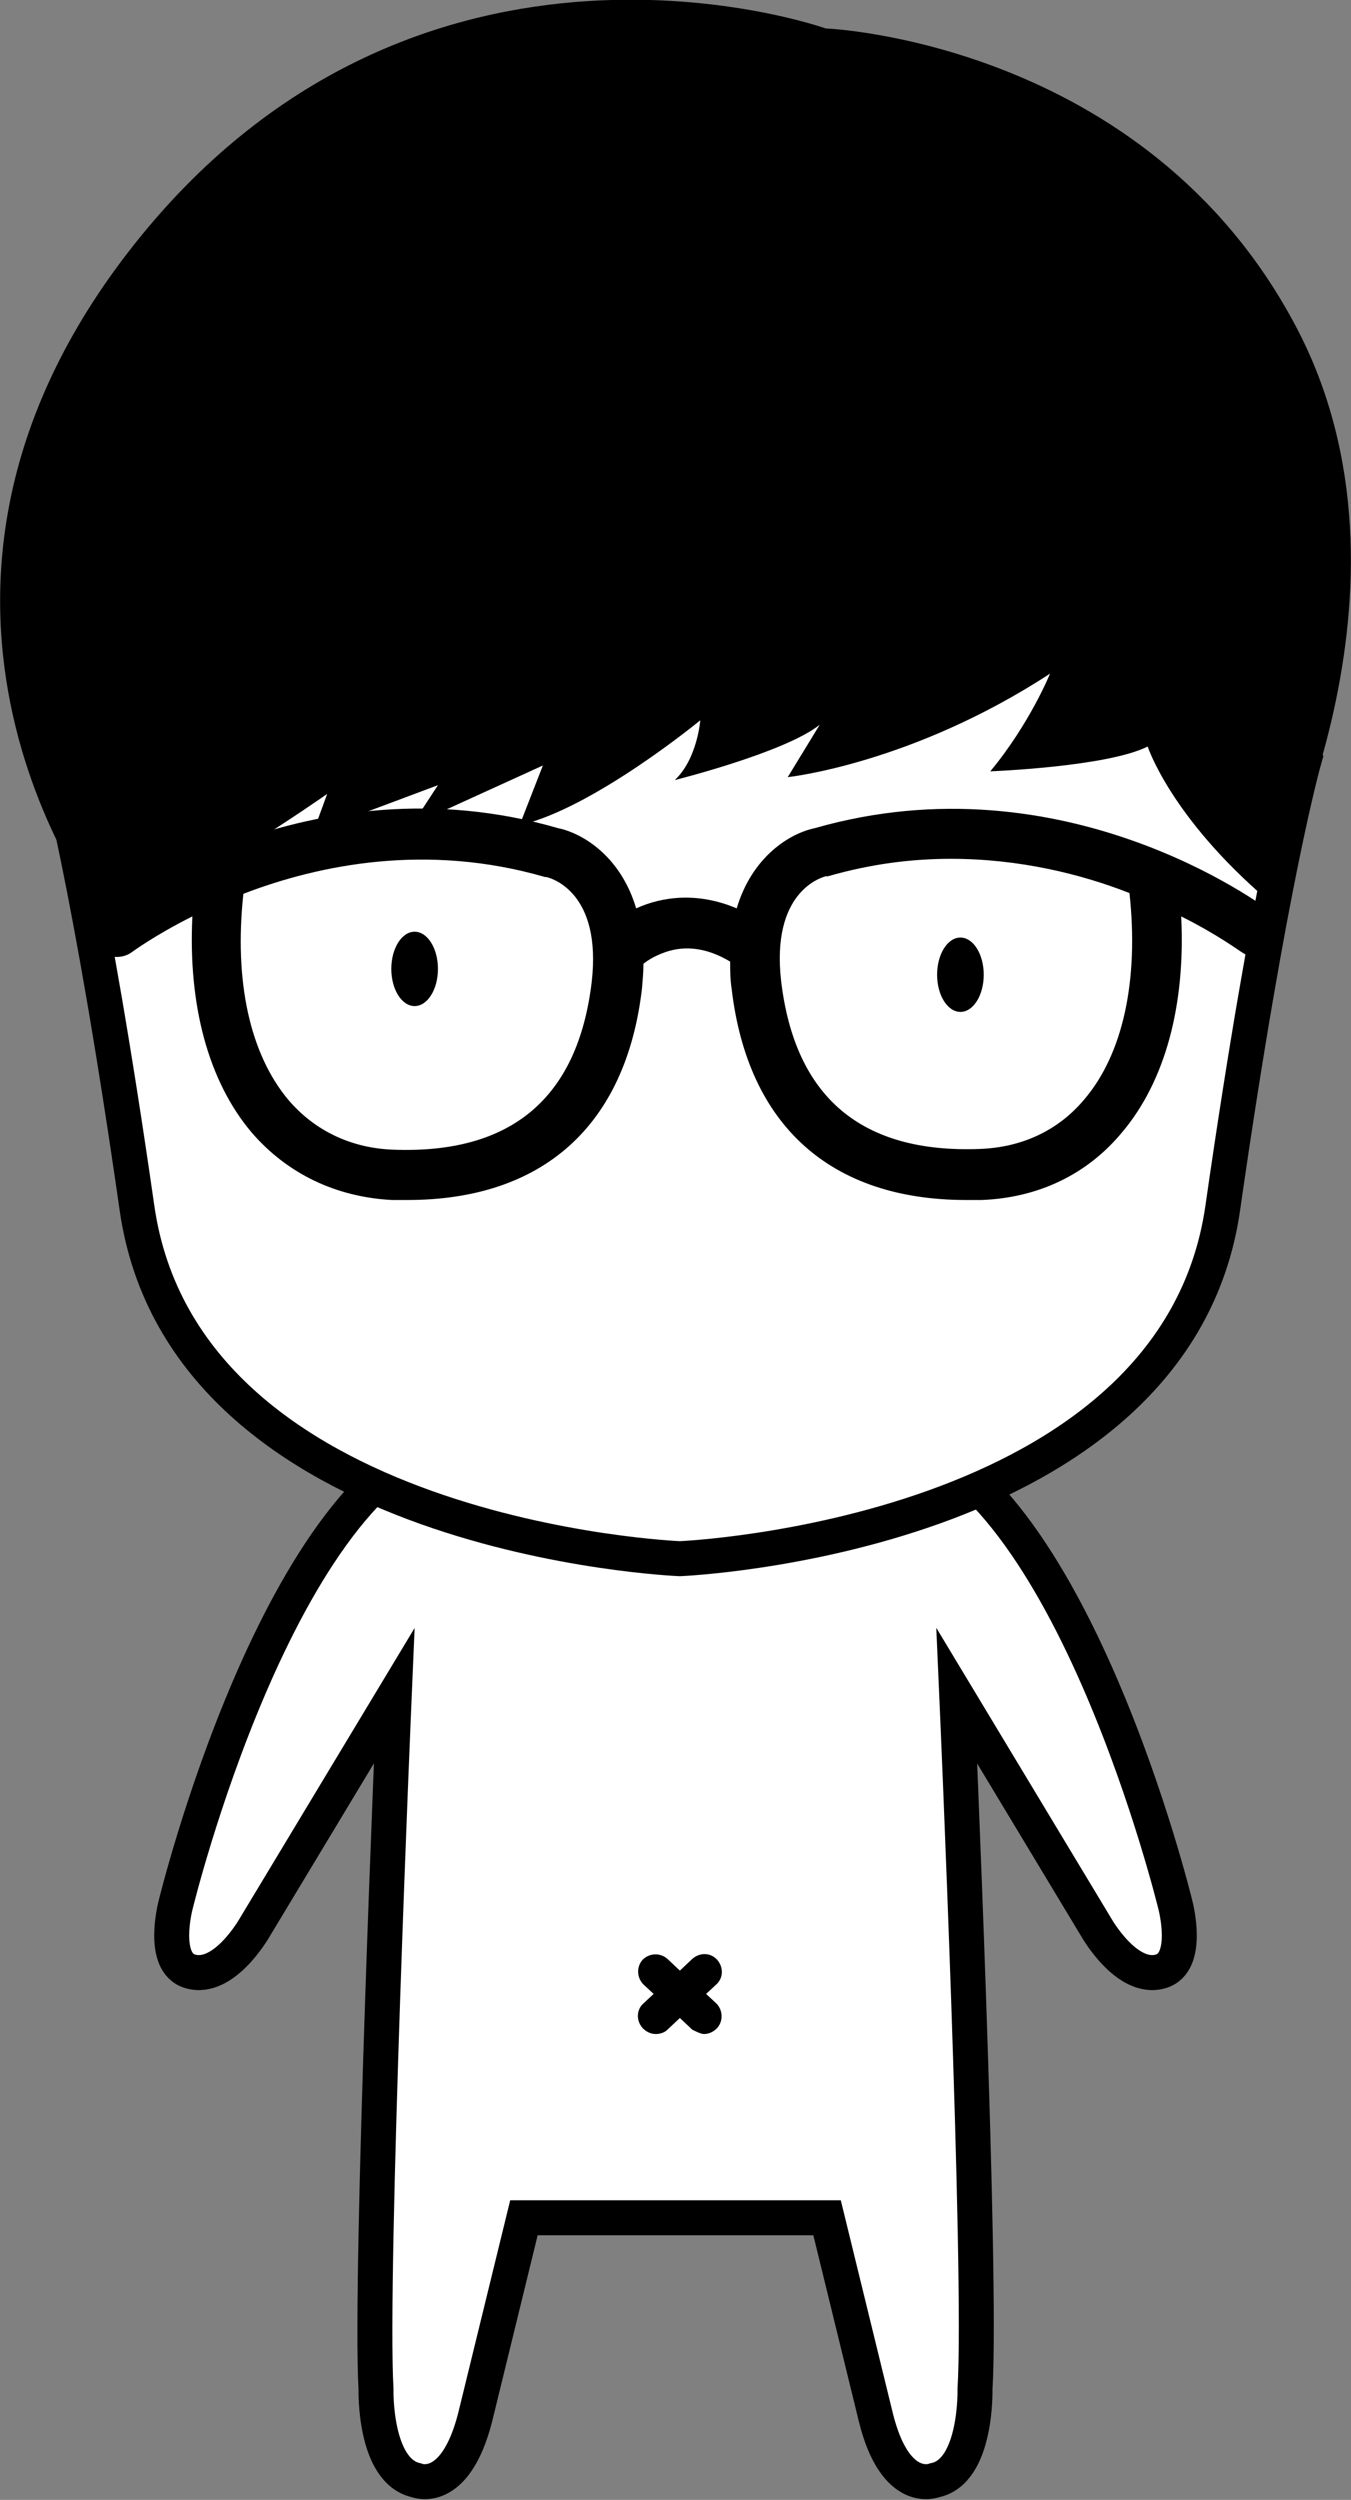
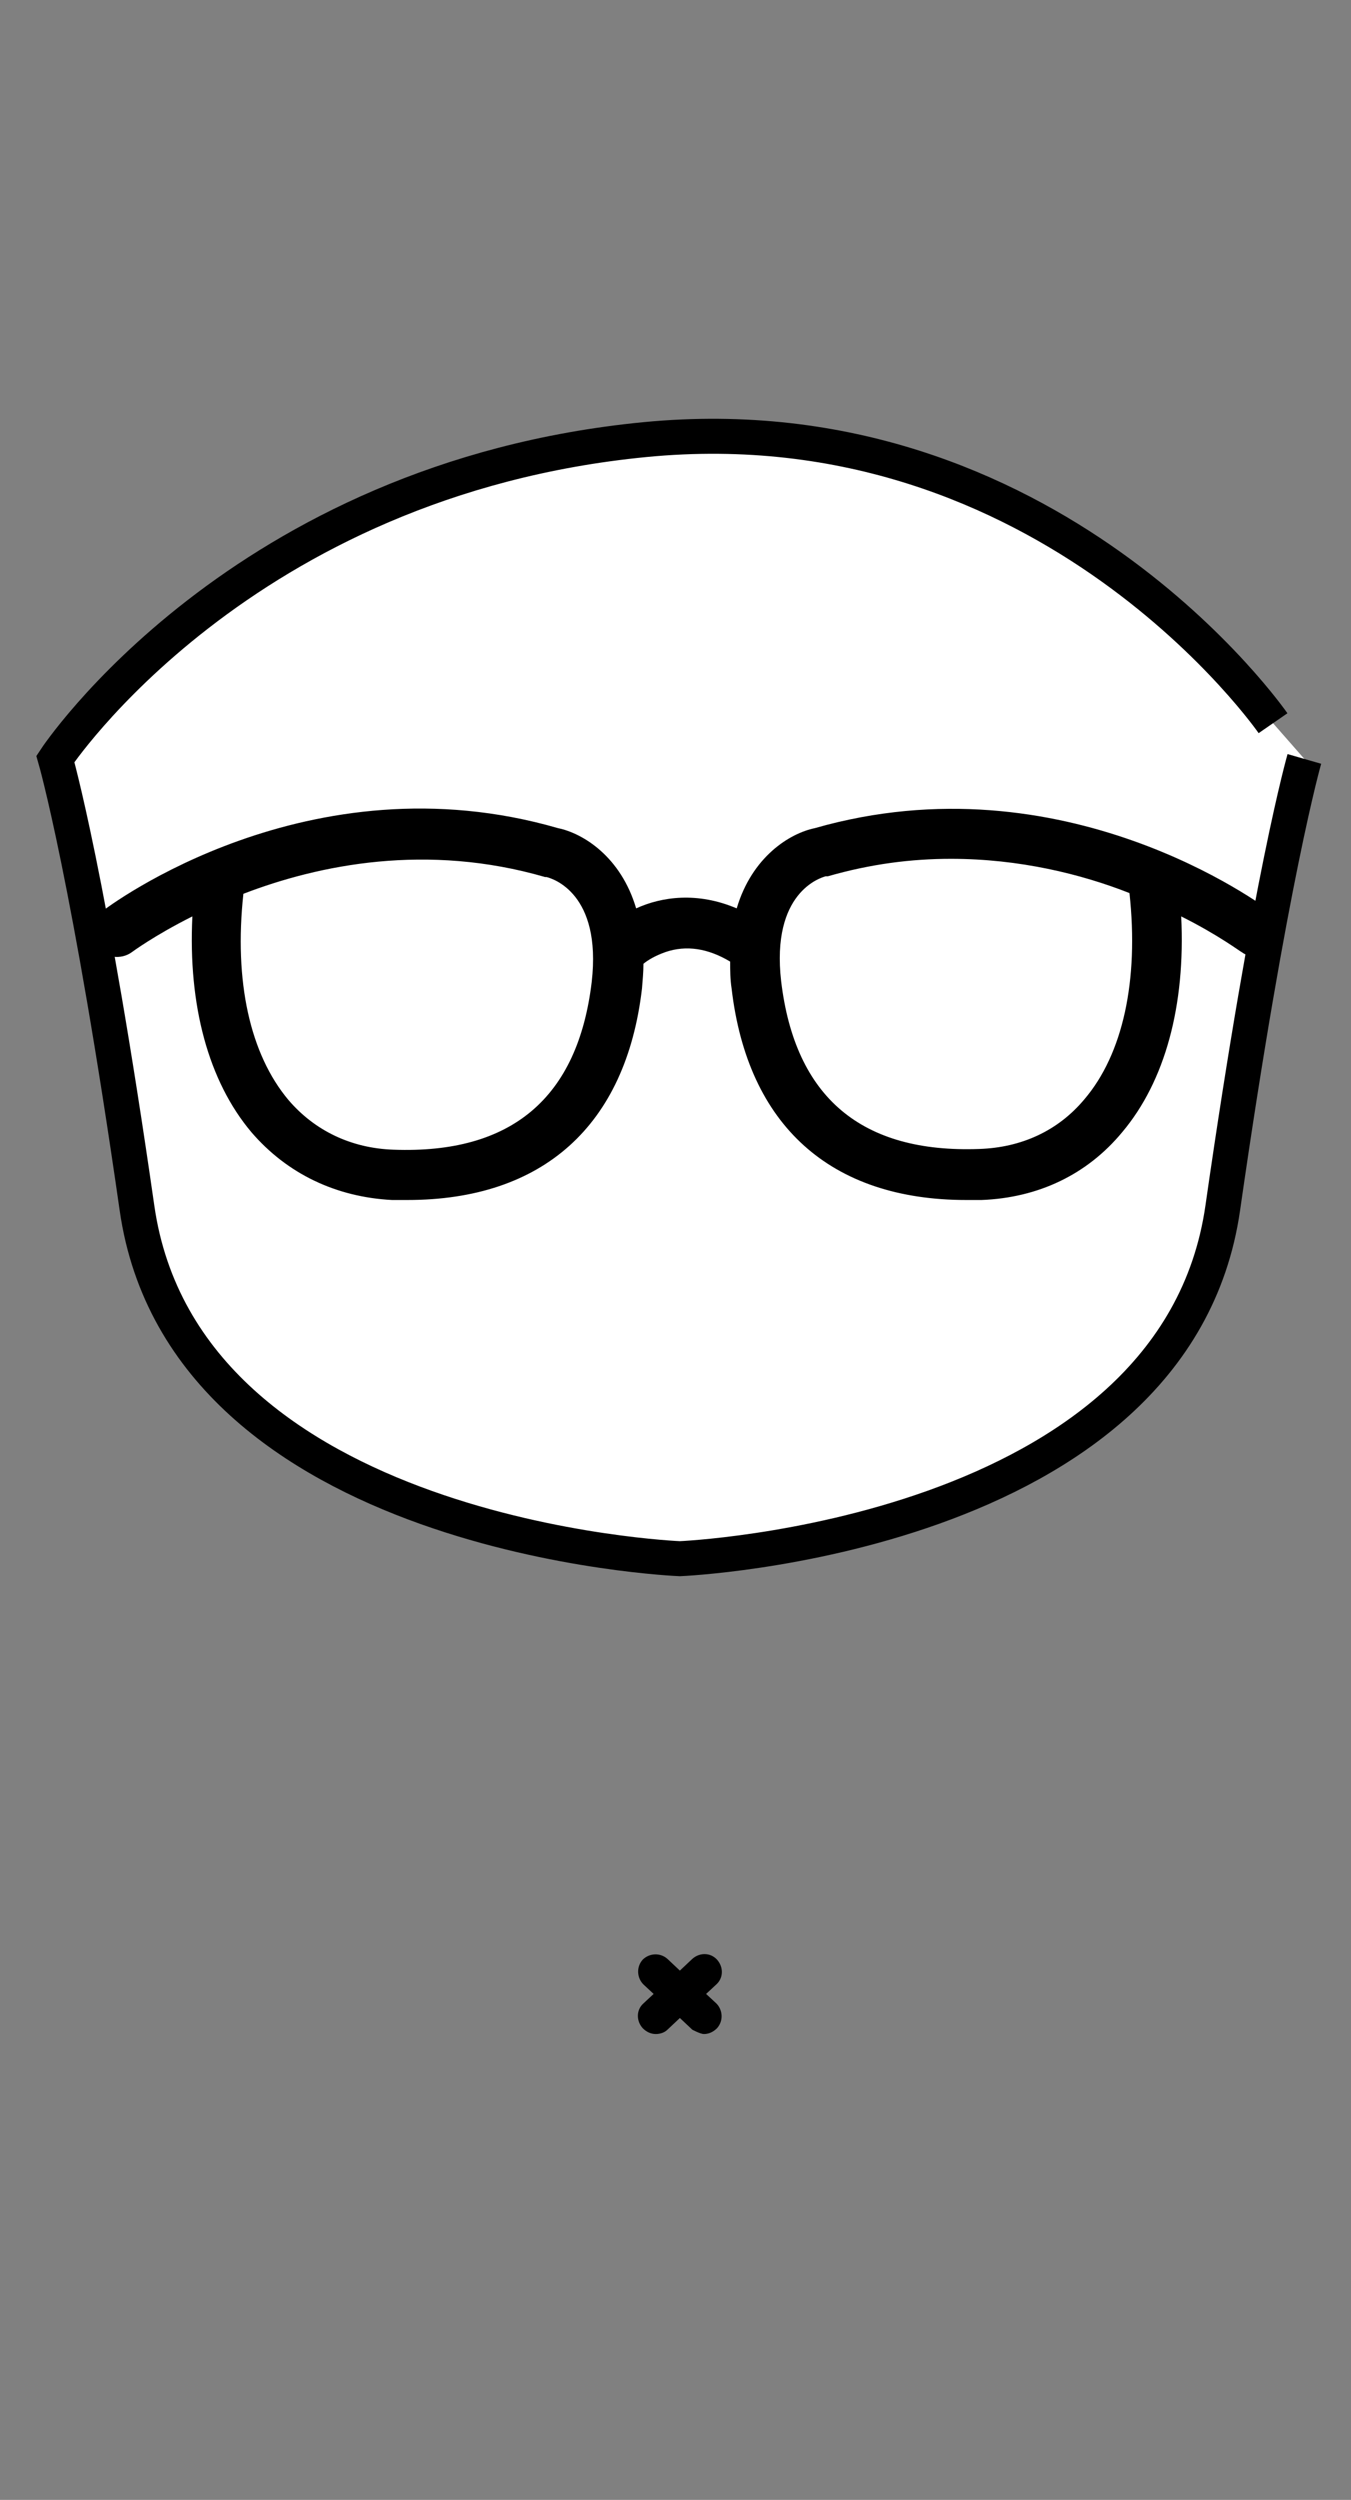
<svg xmlns="http://www.w3.org/2000/svg" id="_レイヤー_2" data-name="レイヤー 2" viewBox="0 0 18.54 34.29">
  <rect x="0" y="0" width="18.54" height="34.29" fill="#808080" stroke="none" />
  <defs>
    <style>
      .cls-1 {
        fill: #fff;
        stroke: #000;
        stroke-miterlimit: 10;
        stroke-width: .48px;
      }
    </style>
  </defs>
  <g id="_レイヤー_1-2" data-name="レイヤー 1">
    <g>
-       <path class="cls-1" d="M6.28,19.68c-2.45,.6-3.87,6.45-3.87,6.45,0,0-.21,.79,.2,.91,.47,.14,.89-.61,.89-.61l1.91-3.17s-.34,7.93-.25,9.51c0,0-.03,1.12,.55,1.25,0,0,.53,.23,.81-.86l.67-2.74h4.16s.67,2.74,.67,2.74c.27,1.09,.81,.86,.81,.86,.58-.12,.55-1.25,.55-1.25,.1-1.58-.25-9.51-.25-9.51l1.91,3.17s.42,.75,.89,.61c.41-.12,.2-.91,.2-.91,0,0-1.42-5.85-3.87-6.45" />
-       <path class="cls-1" d="M17.47,9.92s-3.06-4.43-8.62-3.89S.76,10.41,.76,10.41c0,0,.47,1.63,1.12,6.16,.65,4.54,7.45,4.81,7.45,4.81,0,0,6.8-.28,7.45-4.81s1.12-6.16,1.12-6.16c0,0-2.53-3.83-8.09-4.37-5.57-.55-8.62,3.89-8.62,3.89" />
+       <path class="cls-1" d="M17.47,9.92s-3.06-4.43-8.62-3.89S.76,10.41,.76,10.41c0,0,.47,1.63,1.12,6.16,.65,4.54,7.45,4.81,7.45,4.81,0,0,6.8-.28,7.45-4.81s1.12-6.16,1.12-6.16" />
      <g>
-         <ellipse cx="5.69" cy="13.29" rx=".32" ry=".51" />
-         <ellipse cx="13.18" cy="13.37" rx=".32" ry=".51" />
        <path d="M17.45,12.51c-.12-.09-2.85-2.13-6.27-1.15-.34,.07-.86,.39-1.07,1.1-.54-.23-1.03-.16-1.38,0-.21-.71-.73-1.03-1.07-1.1-3.42-.99-6.16,1.06-6.27,1.15-.15,.11-.18,.33-.06,.48,.11,.15,.33,.18,.48,.07,0,0,.31-.23,.83-.49-.06,1.22,.22,2.26,.81,2.96,.49,.57,1.16,.89,1.93,.93,.07,0,.14,0,.21,0,1.86,0,3-1.02,3.22-2.9,.01-.12,.02-.23,.02-.34,.06-.05,.16-.11,.3-.16,.29-.1,.59-.05,.89,.13,0,.12,0,.24,.02,.37,.22,1.88,1.36,2.9,3.22,2.9,.07,0,.14,0,.21,0,.78-.03,1.45-.35,1.93-.93,.59-.7,.87-1.74,.81-2.96,.52,.26,.82,.49,.83,.49,.15,.11,.36,.08,.48-.06,.11-.15,.09-.36-.06-.48Zm-9.33,.96c-.19,1.59-1.1,2.36-2.72,2.3-.58-.02-1.08-.26-1.44-.68-.53-.63-.75-1.63-.62-2.83,1.04-.4,2.52-.7,4.14-.23,.01,0,0,0,.02,0,.08,.02,.76,.22,.62,1.44Zm6.76,1.61c-.36,.43-.86,.66-1.44,.68-1.62,.06-2.53-.71-2.72-2.3-.14-1.22,.54-1.42,.61-1.44,.01,0,.02,0,.03,0,.59-.17,1.15-.24,1.69-.24,.94,0,1.79,.21,2.45,.47,.13,1.2-.09,2.21-.62,2.83Z" />
      </g>
-       <path d="M1.44,12.63s-3.5-4.38,.42-9.3C5.78-1.59,11.33,.39,11.33,.39c0,0,4.38,.17,6.45,4.08,1.91,3.6-.39,7.87-.39,7.87-1.33-1.14-1.64-2.1-1.64-2.1-.56,.28-2.16,.34-2.16,.34,.54-.65,.82-1.34,.82-1.34-1.9,1.24-3.6,1.42-3.6,1.42l.44-.72c-.47,.38-1.99,.76-1.99,.76,.31-.29,.35-.82,.35-.82,0,0-1.47,1.21-2.48,1.44l.32-.82-1.8,.82,.36-.55-1.71,.64,.19-.52s-2.14,1.5-3.07,1.72Z" />
      <path d="M9.69,27.35l.14-.13c.1-.09,.1-.24,.01-.34-.09-.1-.24-.1-.34-.01l-.17,.16-.17-.16c-.1-.09-.25-.08-.34,.01-.09,.1-.08,.25,.01,.34l.14,.13-.14,.13c-.1,.09-.1,.24-.01,.34,.05,.05,.11,.08,.18,.08,.06,0,.12-.02,.16-.06l.17-.16,.17,.16s.11,.06,.16,.06c.07,0,.13-.03,.18-.08,.09-.1,.08-.25-.01-.34l-.14-.13Z" />
    </g>
  </g>
</svg>